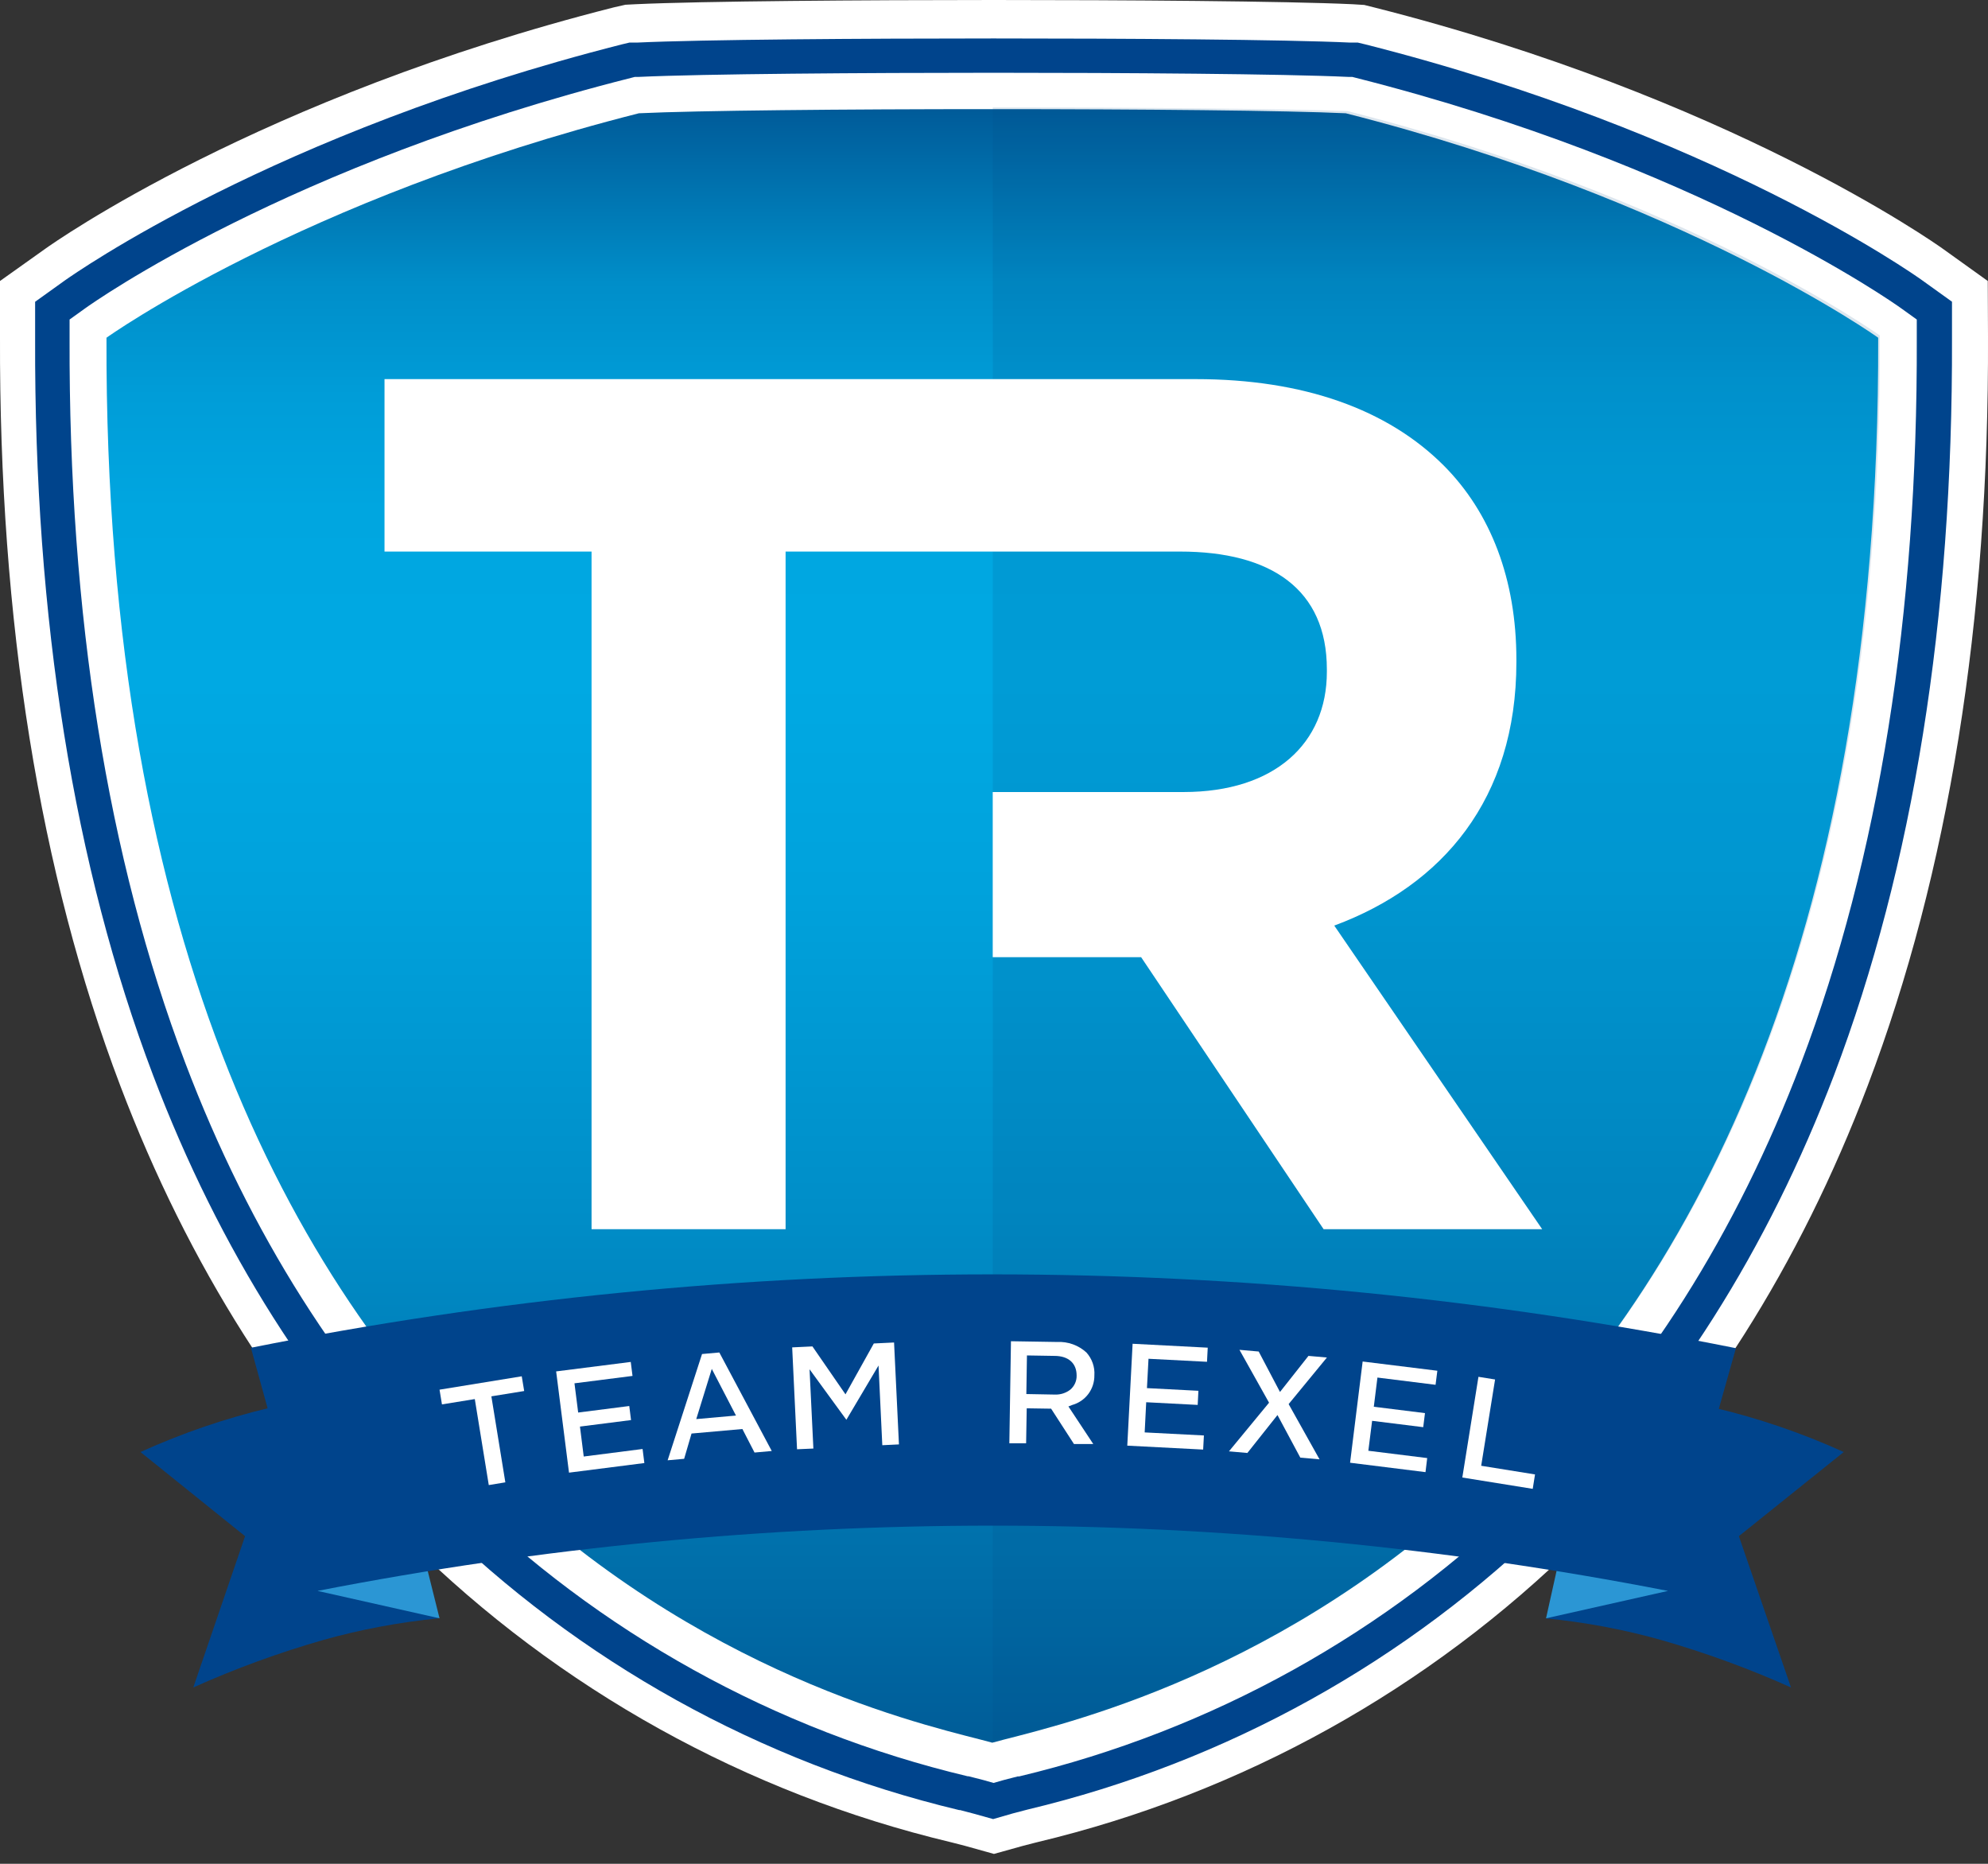
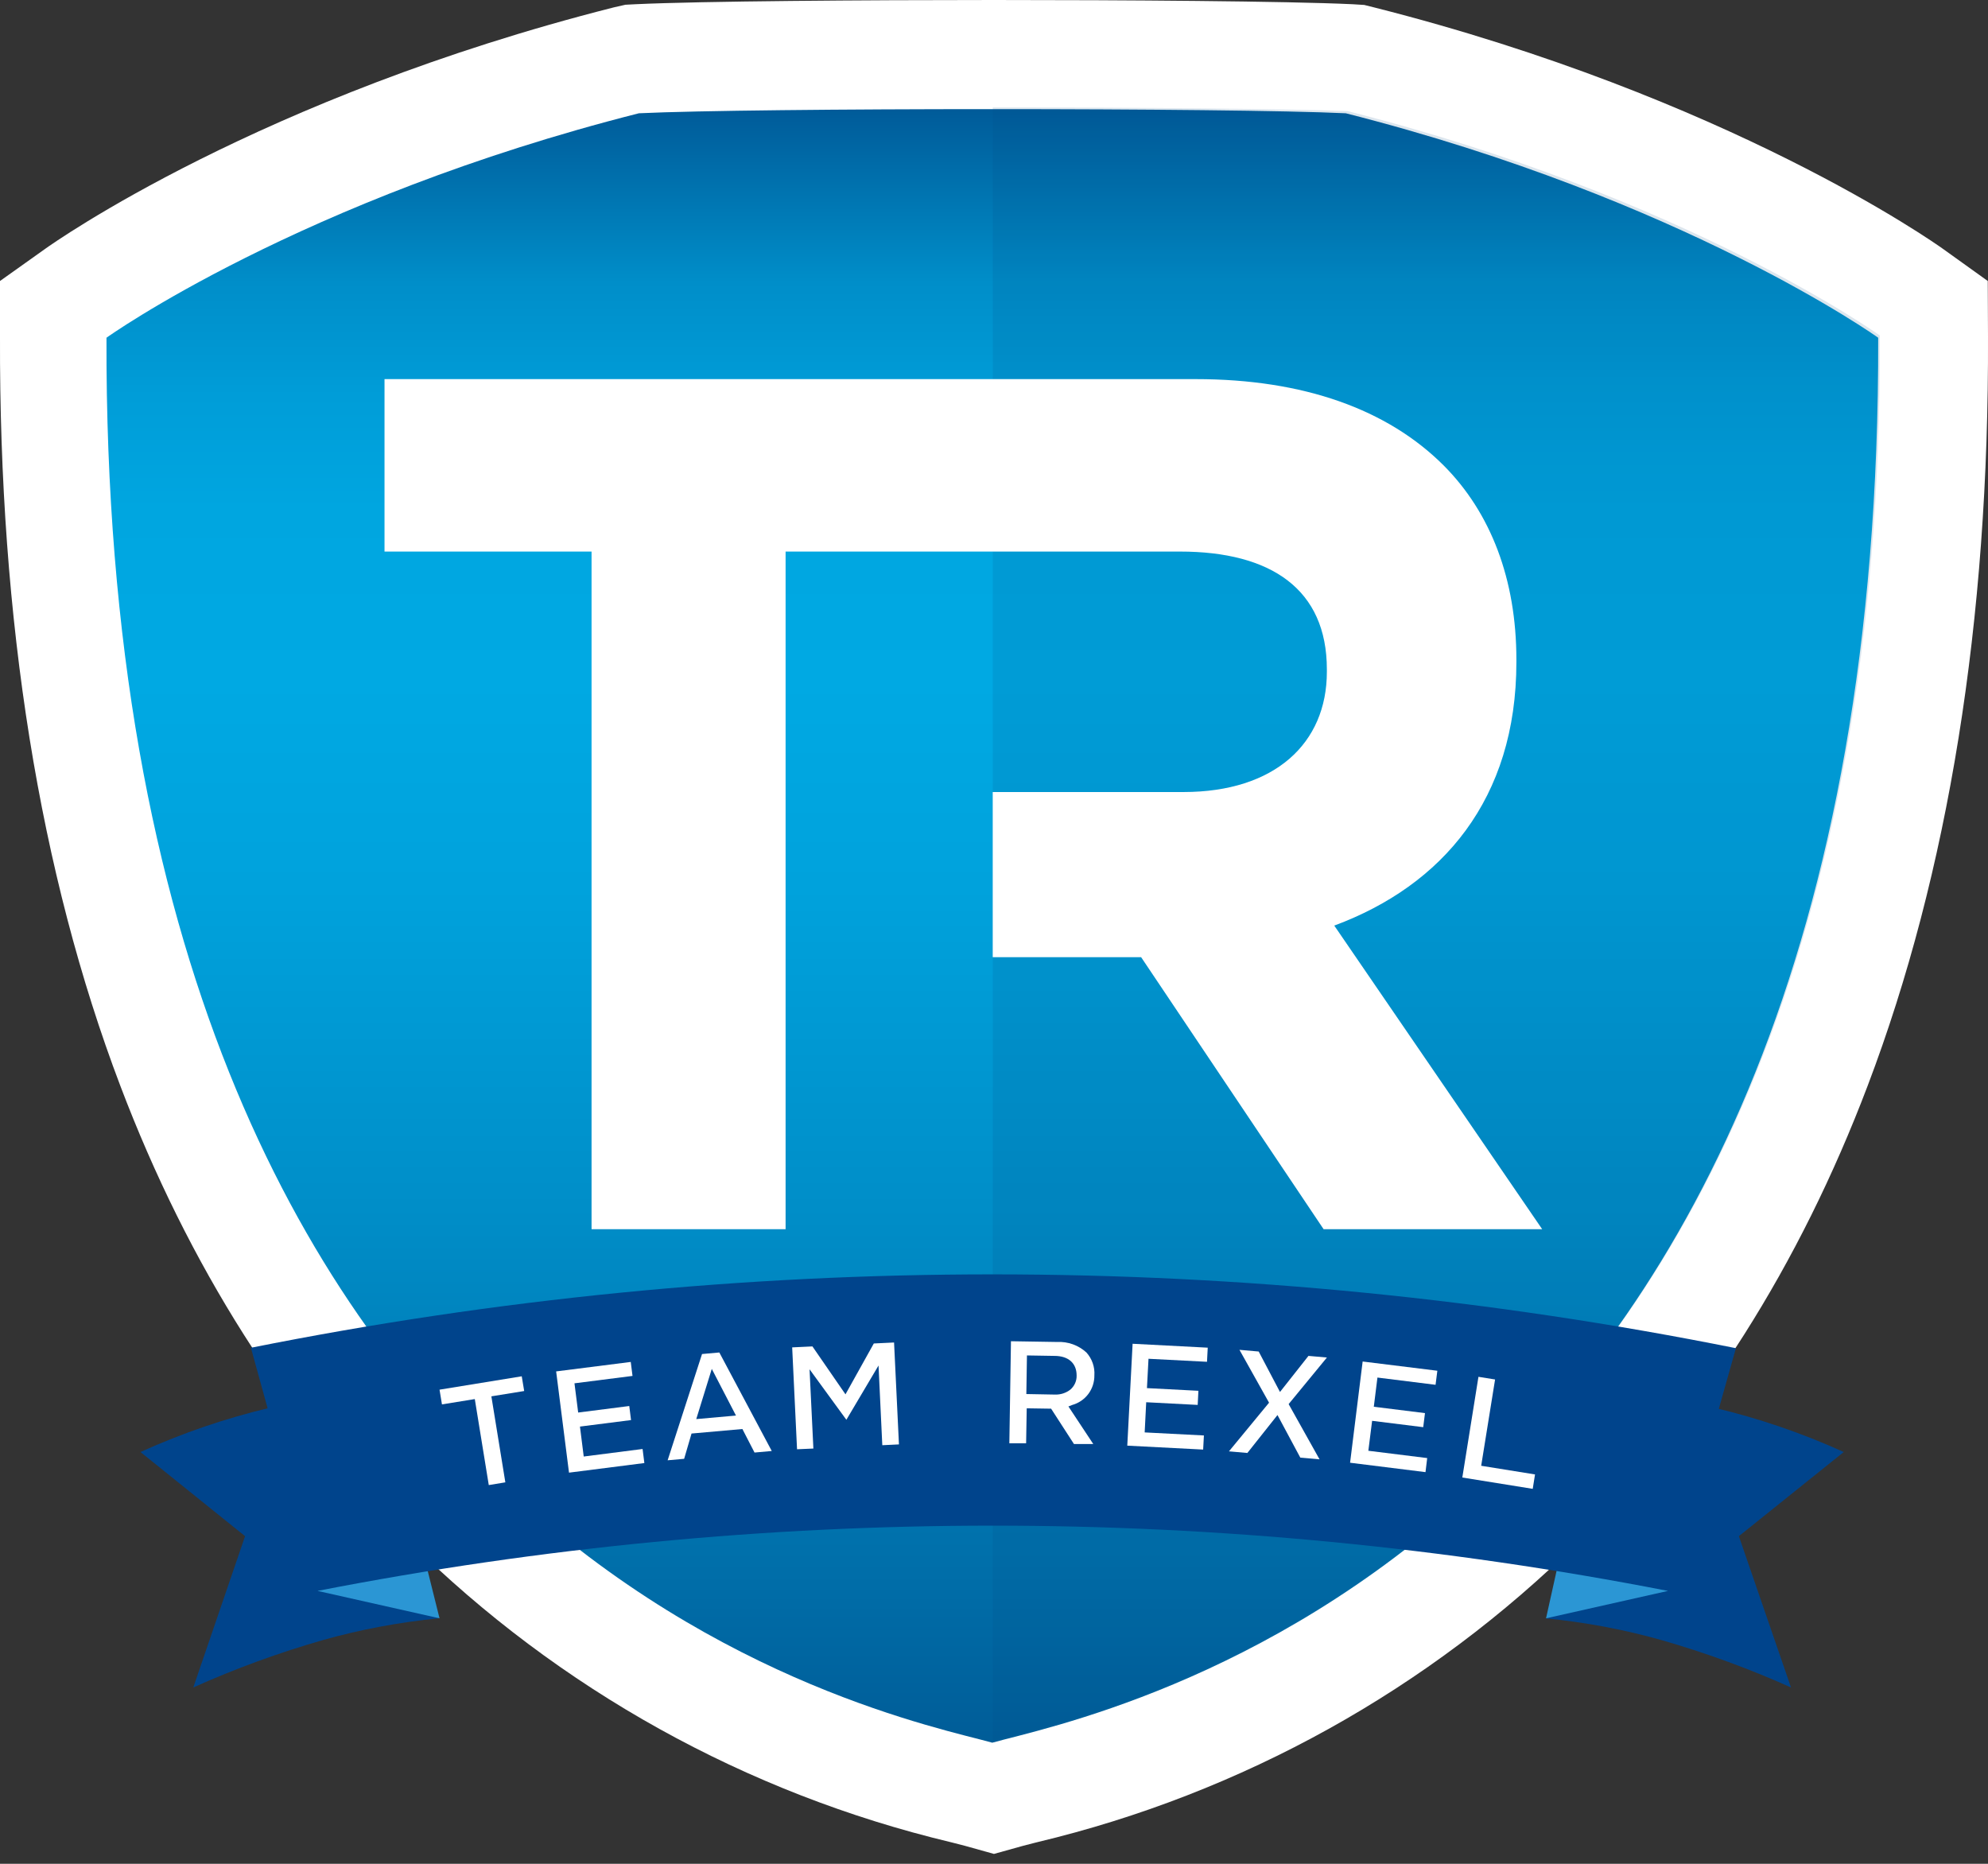
<svg xmlns="http://www.w3.org/2000/svg" width="96" height="90" viewBox="0 0 96 90" fill="none">
  <rect x="0" y="0" width="96" height="90" fill="#333333" stroke="none" />
  <g clip-path="url(#clip0_0_3)">
    <path d="M95.989 13.569L93.818 12.012C93.4 11.716 83.463 4.688 66.352 0.357L65.88 0.239L65.313 0.204C62.131 0.054 54.275 0 47.998 0C41.721 0 33.879 0.054 30.687 0.204L30.201 0.229L29.637 0.357C12.526 4.696 2.596 11.719 2.182 12.016L-0 13.569V16.247C-0.043 29.994 1.91 42.157 5.809 52.429C9.095 61.089 13.79 68.498 19.76 74.429C26.989 81.573 36.038 86.598 45.923 88.959L45.991 88.976L46.602 89.133L47.998 89.523L49.398 89.133L50.008 88.976L50.076 88.959C59.962 86.6 69.011 81.574 76.239 74.429C82.21 68.491 86.905 61.089 90.19 52.426C94.089 42.157 96.053 29.994 96 16.247L95.989 13.569Z" fill="white" />
    <path d="M64.988 5.47C59.396 5.203 36.443 5.203 30.851 5.47C14.487 9.616 5.142 16.308 5.142 16.308C4.953 75.693 43.042 82.788 47.916 84.152C52.776 82.788 90.869 75.7 90.697 16.308C90.697 16.308 81.338 9.616 64.988 5.47Z" fill="url(#paint0_linear_0_3)" />
-     <path d="M47.959 87.841L47.023 87.58C46.848 87.53 46.627 87.473 46.359 87.405H46.313C36.735 85.115 27.967 80.246 20.96 73.326C15.147 67.545 10.587 60.346 7.391 51.919C3.571 41.846 1.65 29.88 1.696 16.358V14.572L3.149 13.53C3.571 13.24 13.23 6.402 30.034 2.142L30.391 2.057H30.748C33.904 1.907 41.721 1.857 47.98 1.857C54.24 1.857 62.056 1.907 65.213 2.057H65.57L65.927 2.142C82.731 6.399 92.404 13.237 92.808 13.526L94.261 14.569V16.354C94.304 29.877 92.386 41.842 88.566 51.915C85.352 60.342 80.806 67.537 74.997 73.301C67.984 80.224 59.209 85.094 49.623 87.38L49.555 87.398L48.912 87.566L47.959 87.841ZM3.36 15.429V16.365C3.317 29.684 5.199 41.446 8.948 51.33C12.062 59.542 16.493 66.531 22.117 72.126C28.92 78.838 37.431 83.558 46.727 85.773H46.773L47.488 85.956L47.977 86.095L48.466 85.956L49.144 85.781H49.212C58.502 83.561 67.007 78.84 73.804 72.129C79.432 66.534 83.859 59.539 86.973 51.333C90.726 41.45 92.604 29.687 92.561 16.368V15.429L91.801 14.883C91.408 14.601 81.981 7.938 65.481 3.76L65.302 3.714H65.117C61.989 3.567 54.204 3.514 47.977 3.514C41.749 3.514 33.951 3.567 30.837 3.714H30.655L30.477 3.76C13.926 7.938 4.513 14.601 4.121 14.883L3.36 15.429Z" fill="#00448C" />
    <g style="mix-blend-mode:multiply" opacity="0.14">
      <path d="M47.941 5.188V84.045H48.002C52.876 82.688 90.969 75.597 90.776 16.201C90.776 16.201 81.435 9.509 65.067 5.363C62.267 5.256 55.097 5.188 47.941 5.188Z" fill="#004985" />
    </g>
    <path d="M64.431 44.695C69.648 42.76 73.226 38.596 73.226 31.973V31.855C73.226 27.984 71.994 24.76 69.709 22.471C67.009 19.775 62.963 18.307 57.743 18.307H18.568V26.634H28.566V59.357H37.936V26.634H56.979C61.378 26.634 64.074 28.452 64.074 32.323V32.44C64.074 35.901 61.553 38.246 57.154 38.246H47.938V46.22H55.104L63.917 59.357H74.472L64.431 44.695Z" fill="white" />
    <path d="M21.164 78.15C19.289 78.333 17.433 78.681 15.619 79.189C13.472 79.804 11.371 80.571 9.334 81.485L11.834 74.179L6.784 70.116C8.799 69.201 10.898 68.483 13.051 67.973C15.194 67.495 16.315 67.68 16.315 67.68L21.164 78.15Z" fill="#00448C" />
    <path d="M74.658 78.15C76.533 78.333 78.389 78.68 80.203 79.189C82.35 79.804 84.45 80.571 86.487 81.485L83.97 74.179L89.034 70.116C87.018 69.2 84.918 68.483 82.763 67.973C80.621 67.495 79.503 67.68 79.503 67.68L74.658 78.15Z" fill="#00448C" />
    <path d="M15.347 76.825L21.225 78.146L19.436 70.972L15.347 76.825Z" fill="#2B96D4" />
    <path d="M80.535 76.825L74.658 78.146L76.25 70.972L80.535 76.825Z" fill="#2B96D4" />
    <path d="M12.119 65.091L15.354 76.818C36.874 72.622 59.001 72.622 80.521 76.818L83.827 65.102C60.156 60.355 35.779 60.349 12.105 65.084L12.119 65.091Z" fill="#00448C" />
    <path d="M21.225 67.105L21.342 67.816L22.928 67.559L23.603 71.712L24.403 71.58L23.728 67.427L25.313 67.17L25.195 66.459L21.225 67.105Z" fill="white" />
    <path d="M28.188 70.333L28.006 68.887L30.473 68.573L30.387 67.894L27.92 68.209L27.741 66.798L30.544 66.441L30.459 65.766L26.856 66.223L27.477 71.112L31.116 70.648L31.03 69.969L28.188 70.333Z" fill="white" />
    <path d="M33.901 65.384L32.24 70.515L33.037 70.444L33.394 69.223L35.85 69.005L36.436 70.141L37.268 70.066L34.736 65.309L33.901 65.384ZM33.622 68.526L34.372 66.102L35.54 68.355L33.622 68.526Z" fill="white" />
    <path d="M42.196 64.874L40.828 67.33L39.232 65.016L38.254 65.063L38.489 69.983L39.278 69.948L39.093 66.12L40.871 68.559L42.424 65.938L42.606 69.787L43.41 69.748L43.174 64.827L42.196 64.874Z" fill="white" />
    <path d="M51.776 67.844C52.087 67.758 52.361 67.571 52.555 67.313C52.748 67.054 52.851 66.739 52.847 66.416C52.861 66.215 52.834 66.014 52.767 65.823C52.701 65.633 52.597 65.458 52.462 65.309C52.273 65.136 52.052 65.002 51.811 64.915C51.57 64.828 51.314 64.789 51.058 64.802L48.819 64.766L48.741 69.694H49.551L49.58 68.005L50.758 68.023L51.862 69.73H52.794L51.594 67.916L51.776 67.844ZM50.912 67.341L49.562 67.316L49.591 65.452L50.919 65.474C51.598 65.474 51.99 65.831 51.99 66.42C51.994 66.549 51.968 66.677 51.916 66.795C51.863 66.913 51.785 67.018 51.687 67.102C51.474 67.268 51.21 67.352 50.941 67.341H50.912Z" fill="white" />
    <path d="M58.286 65.759L58.321 65.077L54.693 64.888L54.436 69.808L58.1 69.998L58.136 69.316L55.276 69.169L55.35 67.712L57.836 67.841L57.871 67.159L55.386 67.03L55.461 65.613L58.286 65.759Z" fill="white" />
    <path d="M63.185 65.474L61.81 67.216L60.782 65.263L59.853 65.181L61.282 67.734L59.346 70.083L60.235 70.162L61.689 68.33L62.792 70.387L63.72 70.469L62.228 67.802L64.077 65.552L63.185 65.474Z" fill="white" />
    <path d="M68.837 71.087L68.919 70.408L66.077 70.055L66.259 68.609L68.727 68.916L68.812 68.237L66.341 67.93L66.516 66.52L69.323 66.87L69.409 66.191L65.802 65.745L65.195 70.633L68.837 71.087Z" fill="white" />
    <path d="M72.197 66.613L71.394 66.484L70.615 71.347L74.015 71.894L74.126 71.198L71.526 70.78L72.197 66.613Z" fill="white" />
  </g>
  <defs>
    <linearGradient id="paint0_linear_0_3" x1="47.905" y1="1.803" x2="47.905" y2="92.933" gradientUnits="userSpaceOnUse">
      <stop stop-color="#003B7B" />
      <stop offset="0.04" stop-color="#005C9A" />
      <stop offset="0.09" stop-color="#0078B4" />
      <stop offset="0.13" stop-color="#008EC9" />
      <stop offset="0.19" stop-color="#009DD8" />
      <stop offset="0.25" stop-color="#00A6E0" />
      <stop offset="0.34" stop-color="#00A9E3" />
      <stop offset="0.45" stop-color="#00A2DC" />
      <stop offset="0.62" stop-color="#008EC8" />
      <stop offset="0.82" stop-color="#006DA8" />
      <stop offset="1" stop-color="#004985" />
    </linearGradient>
    <clipPath id="clip0_0_3">
      <rect width="96" height="89.523" fill="white" />
    </clipPath>
  </defs>
</svg>